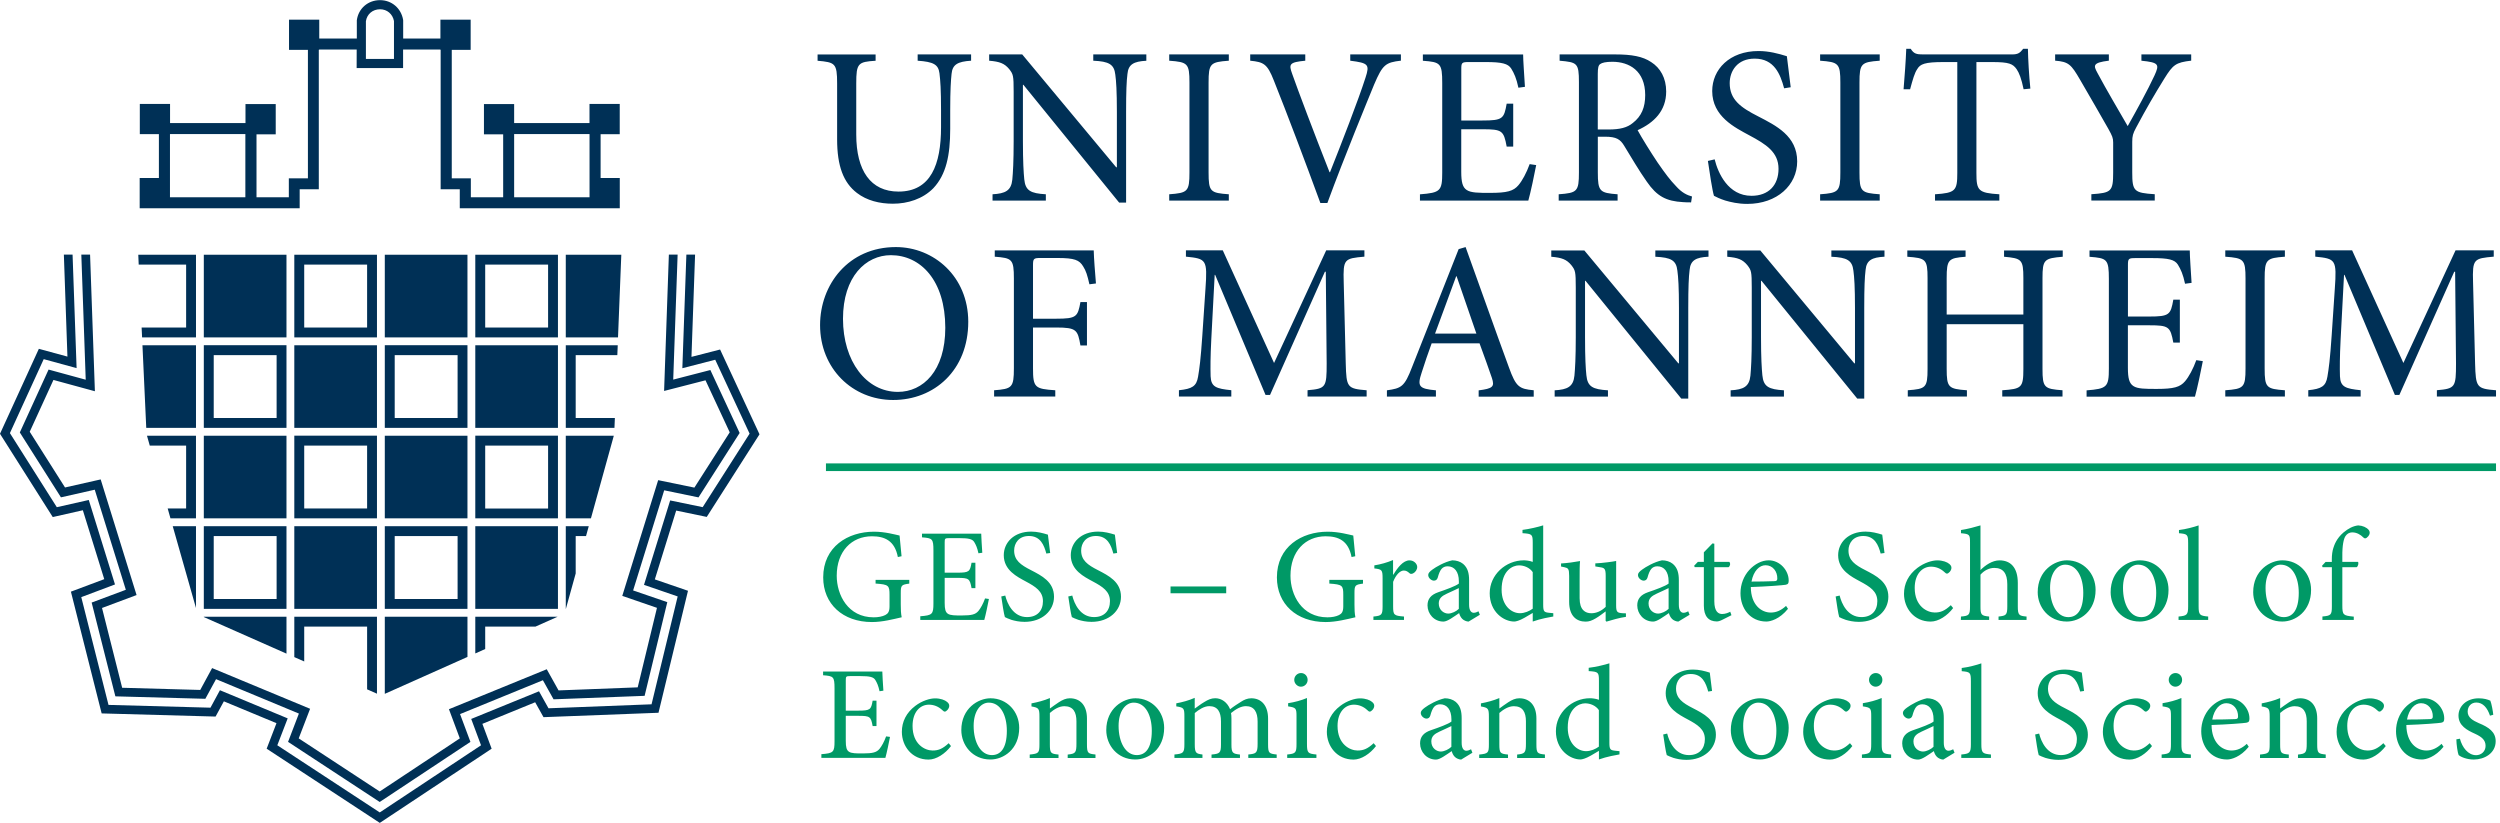
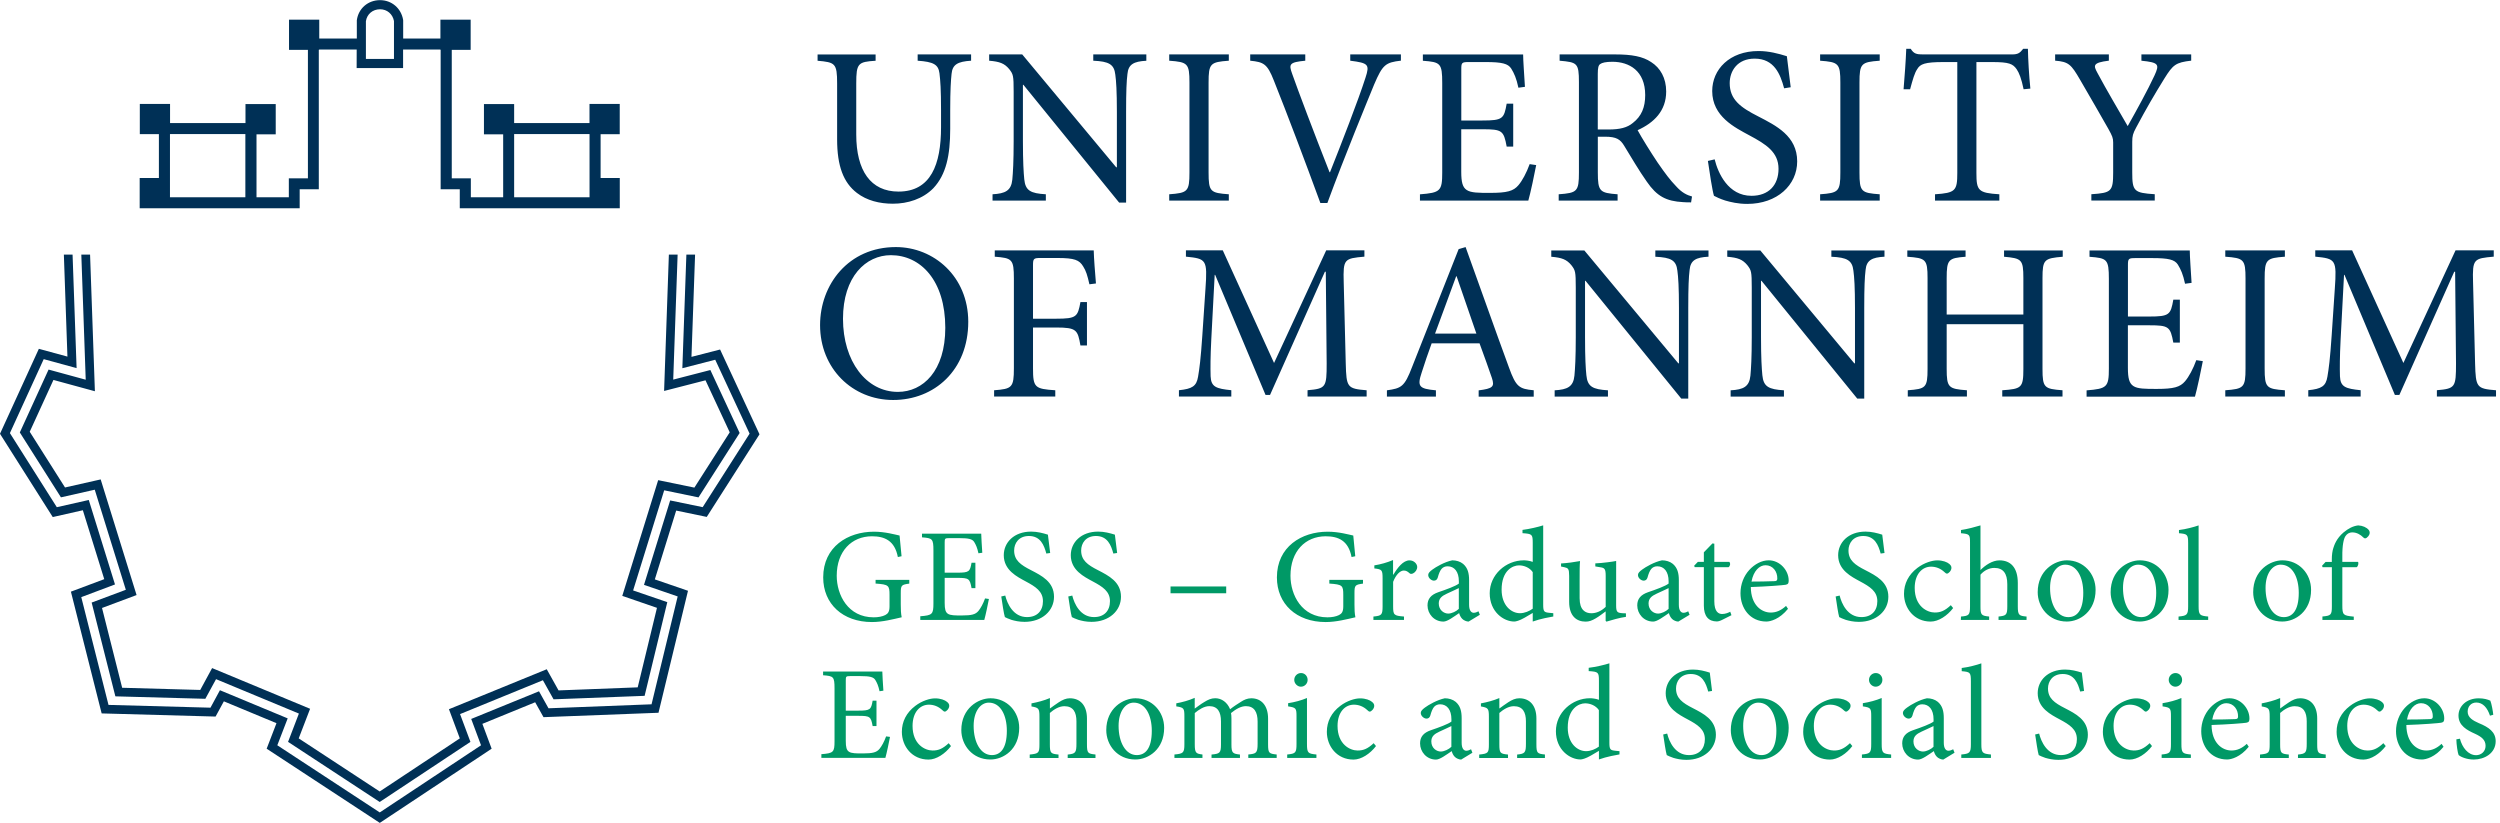
<svg xmlns="http://www.w3.org/2000/svg" version="1.1" id="Ebene_1" x="0" y="0" xml:space="preserve" viewBox="27 332.87 539.83 177.72">
  <style>.st1{fill:#003056}</style>
  <path d="M218.34 491.88c-.4 1.12-.95 2.12-1.43 2.7-.63.75-1.43.98-3.61.98-1.43 0-2.44 0-2.98-.37-.52-.34-.69-.98-.69-2.33v-5.42h2.73c2.5 0 2.7.17 3.07 2.21h.83v-5.48h-.83c-.34 1.92-.49 2.15-3.1 2.15h-2.7v-6.54c0-.83.06-.92.95-.92h2.18c2.07 0 2.84.2 3.24.83.37.6.66 1.23.92 2.44l.83-.12c-.09-1.46-.23-3.41-.23-4.13h-12.79v.8c2.24.17 2.47.29 2.47 2.84v11.42c0 2.35-.23 2.58-2.84 2.78v.8h13.82c.26-.89.83-3.58 1-4.53l-.84-.11zm13.51 1.47c-1.32 1.23-2.24 1.58-3.47 1.58-1.64 0-4.33-1.32-4.33-5.31 0-3.01 1.63-4.59 3.53-4.59 1.03 0 2.04.37 2.9 1.18.23.23.37.32.54.32.32 0 .95-.63.95-1.23 0-.32-.09-.54-.46-.86-.46-.4-1.41-.77-2.58-.77h-.03c-1.06 0-2.78.49-4.27 1.63-1.92 1.46-2.89 3.39-2.89 5.6 0 3.07 2.15 5.99 5.76 5.99 1.69 0 3.59-1.26 4.85-2.92l-.5-.62zm9.04-9.7c-2.64 0-6.31 2.15-6.31 6.88 0 3.19 2.35 6.34 6.28 6.34 2.84 0 6.22-2.21 6.22-6.83 0-3.52-2.63-6.39-6.19-6.39zm-.38.94c2.56 0 3.9 2.76 3.9 6.08 0 3.93-1.46 5.25-3.24 5.25-2.38 0-3.93-2.7-3.93-6.31 0-3.24 1.55-5.02 3.27-5.02zm23.04 11.94v-.74c-1.66-.17-1.84-.29-1.84-2.24v-5.54c0-2.76-1.4-4.36-3.7-4.36-.83 0-1.58.34-2.38.86-.72.49-1.35.92-1.92 1.35v-2.26c-1.26.54-2.61.89-3.98 1.15v.66c1.55.29 1.72.4 1.72 2.24v5.91c0 1.89-.14 2.04-2.1 2.24v.74h6.22v-.74c-1.69-.17-1.87-.29-1.87-2.24v-6.74c.86-.75 1.98-1.46 3.13-1.46 1.92 0 2.61 1.29 2.61 3.27v4.79c0 1.98-.2 2.21-1.89 2.38v.74h6v-.01zm8.64-12.88c-2.64 0-6.31 2.15-6.31 6.88 0 3.19 2.35 6.34 6.28 6.34 2.84 0 6.22-2.21 6.22-6.83 0-3.52-2.63-6.39-6.19-6.39zm-.38.94c2.55 0 3.9 2.76 3.9 6.08 0 3.93-1.46 5.25-3.24 5.25-2.38 0-3.93-2.7-3.93-6.31 0-3.24 1.55-5.02 3.27-5.02zm30.87 11.94v-.74c-1.66-.17-1.86-.29-1.86-2.21v-5.54c0-2.81-1.43-4.39-3.64-4.39-.83 0-1.58.34-2.18.74-.72.46-1.55.97-2.38 1.63-.6-1.49-1.83-2.38-3.21-2.38-.89 0-1.58.34-2.33.8-.89.52-1.49 1.03-2.1 1.44v-2.32c-1.29.57-2.72.95-3.98 1.18v.66c1.66.26 1.75.4 1.75 2.24v5.94c0 1.87-.26 2.04-2.15 2.21v.74h6.05v-.74c-1.41-.17-1.66-.34-1.66-2.21v-6.74c.86-.72 2.01-1.49 3.13-1.49 1.78 0 2.53 1.2 2.53 3.3v4.94c0 1.89-.26 2.04-2.04 2.21v.74h6.14v-.74c-1.58-.17-1.84-.34-1.84-2.15v-5.6c0-.52-.03-.86-.09-1.21 1.09-.89 2.18-1.49 3.21-1.49 1.81 0 2.53 1.29 2.53 3.33v4.79c0 2.04-.32 2.15-2.01 2.32v.74h6.13zm5.22-15.38c.83 0 1.46-.69 1.46-1.46 0-.86-.63-1.49-1.43-1.49-.77 0-1.46.63-1.46 1.49 0 .77.69 1.46 1.43 1.46zm3.36 15.38v-.74c-1.84-.17-2.04-.34-2.04-2.3v-9.9c-1.23.52-2.61.89-4.07 1.12v.69c1.72.26 1.81.4 1.81 2.18v5.91c0 1.95-.2 2.12-2.01 2.3v.74h6.31zm12.36-3.18c-1.32 1.23-2.24 1.58-3.47 1.58-1.64 0-4.33-1.32-4.33-5.31 0-3.01 1.64-4.59 3.53-4.59 1.03 0 2.04.37 2.9 1.18.23.23.37.32.54.32.32 0 .95-.63.95-1.23 0-.32-.09-.54-.46-.86-.46-.4-1.41-.77-2.58-.77h-.03c-1.06 0-2.78.49-4.27 1.63-1.92 1.46-2.89 3.39-2.89 5.6 0 3.07 2.15 5.99 5.76 5.99 1.69 0 3.59-1.26 4.85-2.92l-.5-.62zm21.32 2.06l-.29-.75c-.29.17-.69.32-1.03.32-.49 0-1-.43-1-1.72v-5.31c0-1.52-.29-2.67-1.29-3.53-.63-.52-1.49-.77-2.35-.77-1.64.34-3.53 1.43-4.3 2.01-.54.4-.89.75-.89 1.15 0 .69.72 1.23 1.23 1.23.4 0 .69-.2.83-.66.23-.86.49-1.49.83-1.89.32-.34.75-.54 1.29-.54 1.46 0 2.44 1.15 2.44 3.24v.49c-.63.52-2.73 1.29-4.45 1.87-1.58.55-2.32 1.43-2.32 2.84 0 1.81 1.4 3.5 3.44 3.5.86 0 2.24-1.06 3.39-1.83.14.49.32.89.69 1.26.32.31.92.57 1.35.57l2.43-1.48zm-4.53-1.29c-.55.55-1.55 1.03-2.3 1.03-.89 0-2.04-.72-2.04-2.18 0-1.06.63-1.61 1.75-2.12.6-.29 1.98-.89 2.58-1.2v4.47h.01zm20.19 2.41v-.74c-1.66-.17-1.84-.29-1.84-2.24v-5.54c0-2.76-1.4-4.36-3.7-4.36-.83 0-1.58.34-2.38.86-.72.49-1.35.92-1.92 1.35v-2.26c-1.26.54-2.61.89-3.98 1.15v.66c1.55.29 1.72.4 1.72 2.24v5.91c0 1.89-.14 2.04-2.09 2.24v.74h6.22v-.74c-1.69-.17-1.87-.29-1.87-2.24v-6.74c.86-.75 1.98-1.46 3.13-1.46 1.92 0 2.61 1.29 2.61 3.27v4.79c0 1.98-.2 2.21-1.9 2.38v.74h6v-.01zm16.1-1.46l-.92-.09c-1.06-.12-1.26-.26-1.26-1.75V476.1c-1.06.34-2.98.8-4.47.97v.71c2.07.14 2.21.23 2.21 2.1v4.1c-.66-.26-1.52-.34-1.92-.34-3.9 0-7.37 3.12-7.37 7.11 0 4.02 3.01 6.11 5.3 6.11.32 0 1.09-.17 2.24-.83l1.75-1.03v1.86c1.66-.61 3.81-.98 4.44-1.09v-.7zm-4.45-.98c-.69.52-1.75.98-2.76.98-1.87 0-3.96-1.66-3.96-5.08 0-4.16 2.41-5.25 3.76-5.25 1.06 0 2.27.46 2.96 1.46v7.89zm24.44-12.02c-.23-1.81-.37-2.96-.49-3.96-1.09-.34-2.29-.66-3.61-.66-3.7 0-5.91 2.35-5.91 5.1 0 3.24 2.89 4.65 4.73 5.65 2.15 1.15 3.73 2.15 3.73 4.28 0 2.09-1.26 3.44-3.44 3.44-2.99 0-4.27-2.9-4.7-4.65l-.86.2c.2 1.38.57 3.85.77 4.45.29.14.72.37 1.43.6.69.2 1.63.43 2.81.43 3.82 0 6.37-2.41 6.37-5.42 0-3.24-2.69-4.56-4.96-5.74-2.27-1.15-3.65-2.15-3.65-4.25 0-1.55.98-3.13 3.19-3.13 2.5 0 3.27 1.98 3.76 3.79l.83-.13zm10.36 1.58c-2.64 0-6.31 2.15-6.31 6.88 0 3.19 2.35 6.34 6.28 6.34 2.84 0 6.22-2.21 6.22-6.83.01-3.52-2.63-6.39-6.19-6.39zm-.37.94c2.55 0 3.9 2.76 3.9 6.08 0 3.93-1.46 5.25-3.24 5.25-2.38 0-3.93-2.7-3.93-6.31 0-3.24 1.55-5.02 3.27-5.02zm19.79 8.76c-1.32 1.23-2.24 1.58-3.47 1.58-1.64 0-4.33-1.32-4.33-5.31 0-3.01 1.63-4.59 3.53-4.59 1.03 0 2.04.37 2.9 1.18.23.23.37.32.55.32.32 0 .95-.63.95-1.23 0-.32-.09-.54-.46-.86-.46-.4-1.41-.77-2.58-.77h-.03c-1.06 0-2.78.49-4.27 1.63-1.92 1.46-2.89 3.39-2.89 5.6 0 3.07 2.15 5.99 5.76 5.99 1.69 0 3.59-1.26 4.85-2.92l-.51-.62zm5.54-12.2c.83 0 1.46-.69 1.46-1.46 0-.86-.63-1.49-1.43-1.49-.77 0-1.46.63-1.46 1.49 0 .77.68 1.46 1.43 1.46zm3.35 15.38v-.74c-1.84-.17-2.04-.34-2.04-2.3v-9.9c-1.23.52-2.61.89-4.07 1.12v.69c1.72.26 1.81.4 1.81 2.18v5.91c0 1.95-.2 2.12-2.01 2.3v.74h6.31zm13.69-1.12l-.29-.75c-.29.17-.69.32-1.03.32-.49 0-1-.43-1-1.72v-5.31c0-1.52-.29-2.67-1.29-3.53-.63-.52-1.49-.77-2.35-.77-1.64.34-3.53 1.43-4.3 2.01-.55.4-.89.75-.89 1.15 0 .69.72 1.23 1.23 1.23.4 0 .69-.2.83-.66.23-.86.49-1.49.83-1.89.32-.34.75-.54 1.29-.54 1.47 0 2.44 1.15 2.44 3.24v.49c-.63.52-2.73 1.29-4.45 1.87-1.58.55-2.32 1.43-2.32 2.84 0 1.81 1.4 3.5 3.44 3.5.86 0 2.24-1.06 3.39-1.83.14.49.32.89.69 1.26.32.31.92.57 1.35.57l2.43-1.48zm-4.53-1.29c-.55.55-1.55 1.03-2.3 1.03-.89 0-2.04-.72-2.04-2.18 0-1.06.63-1.61 1.75-2.12.6-.29 1.98-.89 2.58-1.2v4.47h.01zm12.39 2.41v-.74c-1.84-.17-2.07-.34-2.07-2.24v-17.44c-.97.34-2.75.83-4.24 1v.69c1.81.17 1.98.23 1.98 2.18v13.57c0 1.89-.26 2.07-2.07 2.24v.74h6.4zm20.11-14.46c-.23-1.81-.37-2.96-.49-3.96-1.09-.34-2.29-.66-3.61-.66-3.7 0-5.91 2.35-5.91 5.1 0 3.24 2.89 4.65 4.73 5.65 2.15 1.15 3.73 2.15 3.73 4.28 0 2.09-1.26 3.44-3.45 3.44-2.98 0-4.27-2.9-4.7-4.65l-.86.2c.2 1.38.57 3.85.77 4.45.29.14.72.37 1.43.6.69.2 1.64.43 2.81.43 3.82 0 6.37-2.41 6.37-5.42 0-3.24-2.69-4.56-4.96-5.74-2.27-1.15-3.65-2.15-3.65-4.25 0-1.55.98-3.13 3.19-3.13 2.5 0 3.27 1.98 3.76 3.79l.84-.13zm14.17 11.28c-1.32 1.23-2.24 1.58-3.47 1.58-1.63 0-4.33-1.32-4.33-5.31 0-3.01 1.64-4.59 3.53-4.59 1.03 0 2.04.37 2.9 1.18.23.23.37.32.54.32.32 0 .95-.63.95-1.23 0-.32-.09-.54-.46-.86-.46-.4-1.4-.77-2.58-.77h-.03c-1.06 0-2.78.49-4.27 1.63-1.92 1.46-2.89 3.39-2.89 5.6 0 3.07 2.15 5.99 5.76 5.99 1.69 0 3.59-1.26 4.85-2.92l-.5-.62zm5.54-12.2c.83 0 1.46-.69 1.46-1.46 0-.86-.63-1.49-1.43-1.49-.77 0-1.46.63-1.46 1.49 0 .77.68 1.46 1.43 1.46zm3.35 15.38v-.74c-1.84-.17-2.04-.34-2.04-2.3v-9.9c-1.23.52-2.61.89-4.07 1.12v.69c1.72.26 1.81.4 1.81 2.18v5.91c0 1.95-.2 2.12-2.01 2.3v.74h6.31zm12.08-3.04c-1.06.98-2.12 1.44-3.3 1.44-2.01 0-4.28-1.61-4.31-5.51 3.45-.11 7.06-.4 7.52-.49.55-.11.66-.34.66-.92 0-2.21-1.92-4.36-4.3-4.36h-.03c-1.46 0-3.01.8-4.19 2.09-1.17 1.29-1.89 3.07-1.89 5.02 0 3.24 2.06 6.11 5.59 6.11.89 0 2.87-.52 4.67-2.75l-.42-.63zm-4.44-8.78c1.61 0 2.58 1.38 2.55 2.87 0 .43-.17.57-.69.57-1.67.06-3.27.09-4.88.09.43-2.33 1.73-3.53 3.02-3.53zm21.48 11.82v-.74c-1.66-.17-1.84-.29-1.84-2.24v-5.54c0-2.76-1.4-4.36-3.7-4.36-.83 0-1.58.34-2.38.86-.72.49-1.35.92-1.92 1.35v-2.26c-1.26.54-2.61.89-3.98 1.15v.66c1.55.29 1.72.4 1.72 2.24v5.91c0 1.89-.14 2.04-2.09 2.24v.74h6.22v-.74c-1.69-.17-1.87-.29-1.87-2.24v-6.74c.86-.75 1.98-1.46 3.13-1.46 1.92 0 2.61 1.29 2.61 3.27v4.79c0 1.98-.2 2.21-1.89 2.38v.74h5.99v-.01zm12.45-3.18c-1.32 1.23-2.24 1.58-3.47 1.58-1.64 0-4.33-1.32-4.33-5.31 0-3.01 1.64-4.59 3.53-4.59 1.03 0 2.04.37 2.9 1.18.23.23.37.32.55.32.32 0 .95-.63.95-1.23 0-.32-.09-.54-.46-.86-.46-.4-1.41-.77-2.58-.77h-.03c-1.06 0-2.78.49-4.27 1.63-1.92 1.46-2.89 3.39-2.89 5.6 0 3.07 2.15 5.99 5.76 5.99 1.69 0 3.59-1.26 4.85-2.92l-.51-.62zm12.57.14c-1.06.98-2.12 1.44-3.3 1.44-2.01 0-4.28-1.61-4.31-5.51 3.45-.11 7.06-.4 7.52-.49.54-.11.66-.34.66-.92 0-2.21-1.92-4.36-4.3-4.36h-.03c-1.46 0-3.01.8-4.19 2.09-1.17 1.29-1.89 3.07-1.89 5.02 0 3.24 2.06 6.11 5.59 6.11.89 0 2.87-.52 4.67-2.75l-.42-.63zm-4.45-8.78c1.61 0 2.58 1.38 2.55 2.87 0 .43-.17.57-.69.57-1.67.06-3.27.09-4.88.09.44-2.33 1.73-3.53 3.02-3.53zm15.61 2.5c-.06-.69-.37-2.41-.63-3.04-.57-.26-1.35-.51-2.52-.51-2.64 0-4.36 1.72-4.36 3.73 0 2.18 1.86 3.16 3.58 3.93 1.44.66 2.27 1.35 2.27 2.61 0 1.23-.98 2.01-2.04 2.01-1.72 0-3.01-1.66-3.5-3.56l-.77.14c0 1.03.29 2.98.49 3.39.49.43 1.8.97 3.27.97 2.3 0 4.73-1.35 4.73-3.96 0-1.98-1.46-3.01-3.64-3.9-1.26-.55-2.41-1.21-2.41-2.47 0-1.15.75-1.98 1.87-1.98 1.41 0 2.38 1.12 2.95 2.84l.71-.2zm-342.02-29.13h-7.29v.8c2.84.2 3.01.4 3.01 2.47v2.44c0 1.21-.35 1.58-.92 1.89-.63.32-1.52.49-2.5.49-5.54 0-7.98-4.82-7.98-8.98 0-5.28 3.22-8.52 7.61-8.52 2.75 0 4.91.95 5.59 4.48l.8-.17c-.2-1.89-.34-3.47-.43-4.47-.95-.2-3.12-.83-5.53-.83-5.62 0-10.96 3.24-10.96 9.87 0 5.71 4.21 9.64 10.53 9.64 2.3 0 4.65-.63 6.42-1.03-.17-.8-.2-1.72-.2-2.73v-2.47c0-1.69.11-1.84 1.84-2.07v-.81h.01zm16.35 4.01c-.4 1.12-.95 2.12-1.43 2.7-.63.75-1.43.98-3.61.98-1.43 0-2.44 0-2.99-.37-.52-.35-.69-.98-.69-2.33v-5.42h2.73c2.5 0 2.7.17 3.07 2.21h.83v-5.48h-.83c-.34 1.92-.49 2.15-3.1 2.15h-2.7v-6.54c0-.83.06-.92.95-.92h2.18c2.07 0 2.84.2 3.24.83.37.6.66 1.23.92 2.44l.83-.11c-.09-1.46-.23-3.41-.23-4.13h-12.79v.8c2.24.17 2.47.29 2.47 2.84v11.42c0 2.35-.23 2.58-2.84 2.78v.8h13.82c.26-.89.83-3.58 1-4.53l-.83-.12zm14.06-9.81c-.23-1.81-.37-2.96-.49-3.96-1.09-.34-2.29-.66-3.62-.66-3.7 0-5.91 2.35-5.91 5.1 0 3.24 2.89 4.65 4.73 5.65 2.15 1.15 3.73 2.15 3.73 4.27 0 2.1-1.26 3.44-3.44 3.44-2.98 0-4.27-2.9-4.7-4.65l-.86.2c.2 1.38.57 3.85.78 4.45.29.14.72.37 1.43.6.69.2 1.63.43 2.81.43 3.82 0 6.37-2.41 6.37-5.42 0-3.24-2.69-4.56-4.96-5.74-2.27-1.15-3.65-2.15-3.65-4.25 0-1.55.98-3.13 3.19-3.13 2.5 0 3.27 1.98 3.76 3.79l.83-.12zm14.46 0c-.23-1.81-.37-2.96-.49-3.96-1.09-.34-2.29-.66-3.61-.66-3.7 0-5.91 2.35-5.91 5.1 0 3.24 2.89 4.65 4.73 5.65 2.15 1.15 3.73 2.15 3.73 4.27 0 2.1-1.26 3.44-3.44 3.44-2.99 0-4.27-2.9-4.7-4.65l-.86.2c.2 1.38.57 3.85.77 4.45.29.14.72.37 1.43.6.69.2 1.64.43 2.81.43 3.82 0 6.37-2.41 6.37-5.42 0-3.24-2.69-4.56-4.96-5.74-2.27-1.15-3.64-2.15-3.64-4.25 0-1.55.98-3.13 3.19-3.13 2.5 0 3.27 1.98 3.76 3.79l.82-.12zm23.55 8.69v-1.46h-12.02v1.46h12.02zm29.55-2.89h-7.28v.8c2.84.2 3.01.4 3.01 2.47v2.44c0 1.21-.34 1.58-.92 1.89-.63.32-1.52.49-2.5.49-5.54 0-7.98-4.82-7.98-8.98 0-5.28 3.21-8.52 7.6-8.52 2.76 0 4.91.95 5.59 4.48l.8-.17c-.2-1.89-.34-3.47-.43-4.47-.95-.2-3.12-.83-5.53-.83-5.62 0-10.96 3.24-10.96 9.87 0 5.71 4.21 9.64 10.53 9.64 2.3 0 4.65-.63 6.42-1.03-.17-.8-.2-1.72-.2-2.73v-2.47c0-1.69.11-1.84 1.84-2.07v-.81h.01zm6.48-1.16v-3.12c-1.38.57-2.64.92-4.04 1.15v.66c1.66.2 1.78.32 1.78 2.21v5.94c0 1.89-.2 2.07-1.98 2.24v.74h6.6V466c-2.21-.17-2.35-.34-2.35-2.24v-5.25c.63-1.61 1.55-2.44 2.3-2.44.46 0 .8.17 1.23.57.17.17.4.2.75.06.54-.26.92-.83.92-1.4 0-.66-.69-1.43-1.66-1.43-1.38 0-2.61 1.61-3.47 3.07h-.08v-.02zm18.74 8.7l-.29-.75c-.29.17-.69.32-1.03.32-.49 0-1-.43-1-1.72v-5.31c0-1.52-.29-2.67-1.29-3.53-.63-.52-1.49-.77-2.35-.77-1.64.34-3.53 1.43-4.3 2.01-.54.4-.89.75-.89 1.15 0 .69.72 1.23 1.23 1.23.4 0 .69-.2.83-.66.23-.86.49-1.49.83-1.89.32-.35.75-.55 1.29-.55 1.46 0 2.44 1.15 2.44 3.24v.49c-.63.52-2.73 1.29-4.45 1.87-1.58.55-2.32 1.44-2.32 2.84 0 1.81 1.4 3.5 3.44 3.5.86 0 2.24-1.06 3.39-1.83.14.49.32.89.69 1.26.32.32.92.57 1.35.57l2.43-1.47zm-4.53-1.29c-.54.55-1.55 1.03-2.3 1.03-.89 0-2.04-.72-2.04-2.18 0-1.06.63-1.61 1.75-2.12.6-.29 1.98-.89 2.58-1.2v4.47h.01zm20.39.95l-.92-.09c-1.06-.12-1.26-.26-1.26-1.75v-17.13c-1.06.34-2.98.8-4.47.98v.71c2.07.14 2.21.23 2.21 2.1v4.1c-.66-.26-1.52-.34-1.92-.34-3.9 0-7.37 3.12-7.37 7.11 0 4.02 3.01 6.11 5.3 6.11.32 0 1.09-.17 2.24-.83l1.75-1.03v1.86c1.66-.61 3.81-.98 4.44-1.09v-.71zm-4.44-.98c-.69.52-1.75.98-2.76.98-1.86 0-3.96-1.66-3.96-5.08 0-4.16 2.41-5.25 3.76-5.25 1.06 0 2.27.46 2.96 1.46v7.89zm20.13 1.01l-.77-.03c-1.12-.09-1.35-.26-1.35-1.69V454c-.43.09-1.12.2-1.92.29-.83.11-1.81.2-2.58.23v.66l1.03.17c.95.14 1.21.32 1.21 1.84v6.72c-.98.95-2.07 1.38-3.1 1.38-1.29 0-2.53-.69-2.53-3.24v-3.87c0-1.92 0-3.27.09-4.16-.46.09-1.26.2-2.03.32-.74.09-1.46.17-2.07.2v.66l.8.17c.72.17.95.32.95 1.84v5.62c0 3.1 1.63 4.27 3.55 4.27.77 0 1.38-.23 2.21-.72.83-.49 1.46-1.01 2.12-1.49v2.04l.17.17c.54-.14 1.26-.37 2-.57.77-.2 1.58-.38 2.21-.46v-.76h.01zm13.74.31l-.29-.75c-.29.17-.69.32-1.03.32-.49 0-1-.43-1-1.72v-5.31c0-1.52-.29-2.67-1.29-3.53-.63-.52-1.49-.77-2.35-.77-1.64.34-3.53 1.43-4.3 2.01-.54.4-.89.75-.89 1.15 0 .69.72 1.23 1.23 1.23.4 0 .69-.2.83-.66.23-.86.49-1.49.83-1.89.32-.35.75-.55 1.29-.55 1.46 0 2.44 1.15 2.44 3.24v.49c-.63.52-2.73 1.29-4.45 1.87-1.58.55-2.32 1.44-2.32 2.84 0 1.81 1.4 3.5 3.44 3.5.86 0 2.24-1.06 3.39-1.83.14.49.32.89.69 1.26.31.32.92.57 1.35.57l2.43-1.47zm-4.52-1.29c-.55.55-1.55 1.03-2.3 1.03-.89 0-2.04-.72-2.04-2.18 0-1.06.63-1.61 1.75-2.12.6-.29 1.98-.89 2.58-1.2v4.47h.01zm13.56 1.38l-.26-.75c-.37.2-1.03.49-1.75.49-.75 0-1.69-.43-1.69-2.76v-7.35h3.07c.37-.23.46-.83.17-1.14h-3.24v-3.93l-.4-.06-1.86 1.92v2.06h-1.29l-.8.83.11.31h1.98v8.32c0 2.27 1 3.41 2.81 3.41.29 0 .72-.12 1.2-.37l1.95-.98zm11.79-2.01c-1.06.98-2.12 1.44-3.3 1.44-2.01 0-4.28-1.61-4.31-5.51 3.45-.11 7.06-.4 7.52-.49.55-.11.66-.34.66-.92 0-2.21-1.92-4.36-4.3-4.36h-.03c-1.47 0-3.01.8-4.19 2.09-1.17 1.29-1.89 3.07-1.89 5.02 0 3.24 2.06 6.11 5.59 6.11.89 0 2.87-.52 4.67-2.75l-.42-.63zm-4.44-8.78c1.61 0 2.58 1.38 2.55 2.87 0 .43-.17.57-.69.57-1.66.06-3.27.09-4.88.09.43-2.33 1.73-3.53 3.02-3.53zm25.7-2.64c-.23-1.81-.37-2.96-.49-3.96-1.09-.34-2.29-.66-3.61-.66-3.7 0-5.91 2.35-5.91 5.1 0 3.24 2.9 4.65 4.73 5.65 2.15 1.15 3.73 2.15 3.73 4.27 0 2.1-1.26 3.44-3.44 3.44-2.99 0-4.27-2.9-4.7-4.65l-.86.2c.2 1.38.57 3.85.77 4.45.29.14.72.37 1.43.6.69.2 1.63.43 2.81.43 3.82 0 6.37-2.41 6.37-5.42 0-3.24-2.69-4.56-4.96-5.74-2.27-1.15-3.65-2.15-3.65-4.25 0-1.55.98-3.13 3.19-3.13 2.5 0 3.27 1.98 3.76 3.79l.83-.12zm14.32 11.27c-1.32 1.23-2.24 1.58-3.47 1.58-1.63 0-4.33-1.32-4.33-5.31 0-3.01 1.64-4.59 3.53-4.59 1.03 0 2.04.37 2.9 1.18.23.23.37.32.55.32.32 0 .95-.63.95-1.23 0-.32-.09-.54-.46-.86-.46-.4-1.41-.77-2.58-.77h-.03c-1.06 0-2.78.49-4.28 1.63-1.92 1.46-2.89 3.39-2.89 5.6 0 3.07 2.15 5.99 5.76 5.99 1.69 0 3.59-1.26 4.85-2.92l-.5-.62zm16.35 3.19V466c-1.66-.14-1.89-.32-1.89-2.21v-5.02c0-3.44-1.63-4.9-3.96-4.9-1.55 0-3.07 1.06-4.1 2.09v-9.64c-1.12.34-2.84.8-4.21 1v.69c1.89.17 1.95.29 1.95 2.1v13.68c0 1.89-.23 2.07-1.95 2.21l-.03.74h6.11V466c-1.72-.17-1.87-.37-1.87-2.21v-6.83c.8-.92 1.89-1.46 2.98-1.46 1.92 0 2.81 1.18 2.81 3.53v4.76c0 1.86-.23 2.04-1.89 2.21v.74h6.05zm8.72-12.88c-2.64 0-6.31 2.15-6.31 6.88 0 3.19 2.35 6.34 6.28 6.34 2.84 0 6.22-2.21 6.22-6.83.01-3.53-2.63-6.39-6.19-6.39zm-.37.94c2.55 0 3.9 2.76 3.9 6.08 0 3.93-1.46 5.25-3.24 5.25-2.38 0-3.93-2.7-3.93-6.31 0-3.24 1.55-5.02 3.27-5.02zm16.12-.94c-2.64 0-6.31 2.15-6.31 6.88 0 3.19 2.35 6.34 6.28 6.34 2.84 0 6.22-2.21 6.22-6.83.01-3.53-2.63-6.39-6.19-6.39zm-.37.94c2.55 0 3.9 2.76 3.9 6.08 0 3.93-1.46 5.25-3.24 5.25-2.38 0-3.93-2.7-3.93-6.31 0-3.24 1.55-5.02 3.27-5.02zm15.12 11.94V466c-1.84-.17-2.07-.34-2.07-2.24v-17.44c-.97.34-2.75.83-4.24 1v.69c1.81.17 1.98.23 1.98 2.18v13.57c0 1.89-.26 2.07-2.07 2.24v.74h6.4zm16.03-12.88c-2.64 0-6.31 2.15-6.31 6.88 0 3.19 2.35 6.34 6.28 6.34 2.84 0 6.22-2.21 6.22-6.83.01-3.53-2.63-6.39-6.19-6.39zm-.37.94c2.56 0 3.9 2.76 3.9 6.08 0 3.93-1.46 5.25-3.24 5.25-2.38 0-3.93-2.7-3.93-6.31 0-3.24 1.55-5.02 3.27-5.02zm9.7-.6l-.77.83.11.31h2.01v8.44c0 1.89-.2 2.04-2.04 2.21v.74h6.77v-.71c-2.27-.23-2.47-.32-2.47-2.44v-8.24h3.1c.32-.2.46-.89.29-1.14h-3.39v-1.15c-.03-2.44.29-3.82.66-4.39.32-.49.78-.83 1.52-.83.95 0 1.78.52 2.32 1.06.26.29.52.29.78.09.29-.23.46-.46.55-.69.14-.34.11-.69-.14-1-.46-.54-1.29-.92-2.27-.97-1.12.14-2.12.66-3.16 1.52-1.55 1.32-2.01 2.76-2.21 3.39-.2.63-.32 1.46-.32 2.38v.6h-1.34v-.01z" fill="#096" />
  <path class="st1" d="M220.44 386.22c-10.24 0-16.36 8.11-16.36 16.85 0 9.37 6.99 16.17 15.78 16.17 8.88 0 16.22-6.41 16.22-16.9-.01-9.76-7.43-16.12-15.64-16.12zm-1.07 1.75c6.41 0 11.75 5.44 11.75 15.68 0 9.32-4.81 13.84-10.24 13.84-6.85 0-11.85-6.65-11.85-15.78 0-9.13 4.95-13.74 10.34-13.74zm44.28 6.11c-.19-2.33-.44-5.39-.48-7.14H241.8v1.36c3.74.29 4.13.53 4.13 4.71v19.37c0 4.18-.39 4.47-4.27 4.76v1.36h13.21v-1.36c-4.42-.29-4.81-.58-4.81-4.76v-8.79h5c4.42 0 4.66.53 5.24 3.88h1.41v-9.37h-1.41c-.58 3.16-.82 3.59-5.24 3.59h-5v-11.56c0-1.41.15-1.55 1.6-1.55h3.69c3.69 0 4.71.44 5.53 1.8.63.97.92 1.94 1.36 3.88l1.41-.18zm58.45 24.42v-1.36c-4.22-.34-4.37-.63-4.51-5.78l-.44-17.58c-.15-5 .14-5.1 4.47-5.49v-1.36h-8.25l-11.26 24.32-11.07-24.32h-7.96v1.36c4.42.44 4.66.63 4.22 6.94l-.68 10.1c-.34 5.1-.63 7.19-.92 8.89-.34 2.04-1.26 2.62-4.13 2.91v1.36h11.31v-1.36c-3.25-.34-4.37-.68-4.47-3.01-.05-1.94-.05-4.03.15-8.06l.73-13.84h.1l10.88 25.93h.97l11.85-26.61h.19l.19 19.81c0 5.15-.15 5.44-4.13 5.78v1.36h12.76v.01zm36.08 0v-1.36c-3.15-.29-3.83-.73-5.34-4.9-3.11-8.45-6.36-17.72-9.37-26.02l-1.5.44-10.05 25.44c-1.65 4.32-2.33 4.61-5.44 5.05v1.36h10.58v-1.36c-3.69-.34-4.08-.83-3.06-3.88.63-2.04 1.36-4.08 2.14-6.26h10.34c1.07 2.96 2.04 5.58 2.67 7.48.63 1.89.19 2.28-2.86 2.67v1.36h11.89v-.02zm-12.38-13.59h-8.93c1.51-3.98 3.01-8.25 4.56-12.38h.1l4.27 12.38zm50.1-17.96h-11.46v1.36c3.4.15 4.52.78 4.76 3.01.19 1.36.34 3.54.34 8.06v11.94h-.14l-20.29-24.37h-7.14v1.36c2.28.19 3.3.58 4.32 1.8.87 1.12.97 1.36.97 4.9v10.68c0 4.42-.15 6.8-.29 8.3-.24 2.38-1.5 3.01-4.27 3.16v1.36h11.51v-1.36c-3.3-.2-4.42-.78-4.66-3.25-.15-1.41-.29-3.74-.29-8.21V393.5h.1l20.68 25.44h1.51v-19.57c0-4.52.1-6.7.29-8.21.19-2.09 1.36-2.72 4.08-2.86v-1.35h-.02zm38.01 0h-11.46v1.36c3.4.15 4.51.78 4.76 3.01.19 1.36.34 3.54.34 8.06v11.94h-.15l-20.29-24.37h-7.14v1.36c2.28.19 3.3.58 4.32 1.8.87 1.12.97 1.36.97 4.9v10.68c0 4.42-.15 6.8-.29 8.3-.24 2.38-1.51 3.01-4.27 3.16v1.36h11.51v-1.36c-3.3-.2-4.42-.78-4.66-3.25-.14-1.41-.29-3.74-.29-8.21V393.5h.1l20.68 25.44h1.51v-19.57c0-4.52.1-6.7.29-8.21.19-2.09 1.36-2.72 4.08-2.86v-1.35h-.01zm38.5 0h-12.67v1.36c3.79.34 4.17.58 4.17 4.61v7.87h-16.56v-7.87c0-4.03.39-4.32 4.08-4.61v-1.36h-12.58v1.36c3.98.29 4.37.53 4.37 4.61v19.61c0 4.08-.39 4.32-4.27 4.61v1.36h12.77v-1.36c-3.98-.29-4.37-.58-4.37-4.61v-9.66h16.56v9.66c0 4.08-.39 4.32-4.56 4.61v1.36h13.01v-1.36c-3.93-.29-4.32-.54-4.32-4.61v-19.61c0-4.03.39-4.27 4.37-4.61v-1.36zm28.84 23.69c-.68 1.89-1.6 3.59-2.43 4.56-1.07 1.26-2.43 1.65-6.12 1.65-2.43 0-4.13 0-5.05-.63-.87-.58-1.17-1.65-1.17-3.93v-9.18h4.61c4.22 0 4.56.29 5.2 3.74h1.41v-9.27h-1.41c-.58 3.25-.83 3.64-5.24 3.64h-4.56v-11.07c0-1.41.1-1.55 1.6-1.55h3.69c3.5 0 4.81.34 5.49 1.41.63 1.02 1.12 2.09 1.55 4.13l1.41-.19c-.15-2.48-.39-5.78-.39-6.99h-21.65v1.36c3.79.29 4.18.49 4.18 4.81v19.32c0 3.98-.39 4.37-4.81 4.71v1.36h23.4c.44-1.51 1.41-6.07 1.7-7.67l-1.41-.21zm19.13 7.86v-1.36c-3.98-.29-4.37-.54-4.37-4.71v-19.42c0-4.13.39-4.42 4.37-4.71v-1.36h-12.87v1.36c3.98.29 4.37.58 4.37 4.71v19.42c0 4.13-.39 4.42-4.37 4.71v1.36h12.87zm45.59 0v-1.36c-4.22-.34-4.37-.63-4.52-5.78l-.44-17.58c-.15-5 .15-5.1 4.47-5.49v-1.36h-8.25l-11.26 24.32-11.07-24.32h-7.96v1.36c4.42.44 4.66.63 4.22 6.94l-.68 10.1c-.34 5.1-.63 7.19-.92 8.89-.34 2.04-1.26 2.62-4.13 2.91v1.36h11.31v-1.36c-3.25-.34-4.37-.68-4.47-3.01-.05-1.94-.05-4.03.15-8.06l.73-13.84h.1l10.88 25.93h.97l11.85-26.61h.19l.19 19.81c0 5.15-.15 5.44-4.13 5.78v1.36h12.77v.01zm-329.26-73.88h-11.56v1.36c3.45.24 4.47.83 4.71 2.72.19 1.51.34 3.54.34 8.01v3.64c0 8.01-2.19 13.89-9.18 13.89-6.02 0-9.13-4.52-9.13-12.33v-11.02c0-4.37.39-4.66 4.18-4.9v-1.36h-12.53v1.36c3.79.34 4.22.53 4.22 4.9v12.09c0 5.73 1.36 9.32 4.27 11.55 2.14 1.65 4.9 2.33 7.77 2.33 3.2 0 6.46-1.02 8.74-3.35 2.77-2.96 3.64-7.09 3.64-12.82v-3.98c0-4.47.15-6.55.29-7.87.19-2.04 1.31-2.67 4.22-2.86v-1.36h.02zm37.82 0h-11.46v1.36c3.4.15 4.51.78 4.76 3.01.19 1.36.34 3.54.34 8.06v11.94h-.15l-20.29-24.37h-7.14v1.36c2.28.19 3.3.58 4.32 1.8.87 1.12.97 1.36.97 4.9v10.68c0 4.42-.15 6.8-.29 8.3-.24 2.38-1.51 3.01-4.27 3.16v1.36h11.51v-1.36c-3.3-.19-4.42-.78-4.66-3.25-.14-1.41-.29-3.74-.29-8.2v-12.19h.1l20.68 25.44h1.5v-19.57c0-4.52.1-6.7.29-8.2.19-2.09 1.36-2.72 4.08-2.86v-1.37zm17.81 31.56v-1.36c-3.98-.29-4.37-.53-4.37-4.71v-19.42c0-4.13.39-4.42 4.37-4.71v-1.36h-12.87v1.36c3.98.29 4.37.58 4.37 4.71v19.42c0 4.13-.39 4.42-4.37 4.71v1.36h12.87zm37.14-31.56h-10.92v1.36c3.93.49 4.22.83 3.3 3.64-1.55 4.86-5.24 14.32-7.67 20.44h-.1c-3.3-8.35-6.85-17.77-8.06-21.22-.78-2.14-.63-2.52 2.82-2.86v-1.36h-11.89v1.36c2.91.29 3.69.68 5.1 4.27 2.82 7.04 6.8 17.58 10.05 26.46h1.51c3.69-10.05 8.79-22.38 10.1-25.59 1.84-4.32 2.48-4.76 5.78-5.15v-1.35h-.02zm27.82 23.69c-.68 1.89-1.6 3.59-2.43 4.56-1.07 1.26-2.43 1.65-6.12 1.65-2.43 0-4.13 0-5.05-.63-.87-.58-1.17-1.65-1.17-3.93v-9.18h4.61c4.22 0 4.56.29 5.2 3.74h1.41v-9.27h-1.41c-.58 3.25-.83 3.64-5.24 3.64h-4.56v-11.07c0-1.41.1-1.55 1.6-1.55h3.69c3.5 0 4.81.34 5.49 1.41.63 1.02 1.12 2.09 1.55 4.13l1.41-.19c-.15-2.48-.39-5.78-.39-6.99h-21.65v1.36c3.79.29 4.18.49 4.18 4.81v19.32c0 3.98-.39 4.37-4.81 4.71v1.36h23.4c.44-1.51 1.41-6.07 1.7-7.67l-1.41-.21zm35.06 6.99c-1.07-.29-2.23-.83-3.5-2.28-1.21-1.26-2.18-2.52-3.93-5.05-1.46-2.18-3.49-5.44-4.32-6.99 3.55-1.6 6.17-4.18 6.17-8.35 0-2.91-1.26-5.1-3.25-6.36-1.8-1.21-4.18-1.65-7.72-1.65h-12.04v1.36c3.79.34 4.17.49 4.17 4.61v19.52c0 4.13-.39 4.42-4.37 4.71v1.36h12.72v-1.36c-3.83-.29-4.27-.58-4.27-4.71v-7.72h1.55c2.48 0 3.3.58 4.13 1.94 1.46 2.38 3.21 5.39 4.9 7.77 2.18 3.16 4.17 4.22 7.86 4.42.53.05 1.12.05 1.7.05l.2-1.27zm-20.35-14.47v-11.99c0-1.36.15-1.89.53-2.14.39-.29 1.21-.49 2.62-.49 3.64 0 7.09 1.94 7.09 7.19 0 2.62-.78 4.56-2.67 6.02-1.21 1.02-2.82 1.41-5.24 1.41h-2.33zm41.66-9.12c-.39-3.06-.63-5-.83-6.7-1.85-.58-3.88-1.12-6.12-1.12-6.26 0-10 3.98-10 8.64 0 5.49 4.9 7.87 8.01 9.56 3.64 1.94 6.31 3.64 6.31 7.23 0 3.54-2.14 5.83-5.83 5.83-5.05 0-7.23-4.9-7.96-7.87l-1.46.34c.34 2.33.97 6.51 1.31 7.53.48.24 1.21.63 2.43 1.02 1.17.34 2.77.73 4.76.73 6.46 0 10.78-4.08 10.78-9.18 0-5.49-4.56-7.72-8.4-9.71-3.83-1.94-6.17-3.64-6.17-7.19 0-2.62 1.65-5.29 5.39-5.29 4.22 0 5.54 3.35 6.36 6.41l1.42-.23zm19.22 24.47v-1.36c-3.98-.29-4.37-.53-4.37-4.71v-19.42c0-4.13.39-4.42 4.37-4.71v-1.36h-12.87v1.36c3.98.29 4.37.58 4.37 4.71v19.42c0 4.13-.39 4.42-4.37 4.71v1.36h12.87zM465.42 352c-.29-2.82-.49-6.36-.53-8.59h-1.02c-.73.92-1.12 1.21-2.43 1.21h-19.18c-1.36 0-1.99-.1-2.67-1.21h-.97c-.1 2.67-.34 5.83-.58 8.74h1.41c.58-2.14.97-3.54 1.55-4.37.63-1.07 1.6-1.51 5.63-1.51h3.01v23.94c0 3.84-.39 4.32-4.81 4.61v1.36h13.89v-1.36c-4.56-.29-4.95-.78-4.95-4.61v-23.94h3.4c3.69 0 4.47.39 5.29 1.55.53.78 1.02 1.99 1.5 4.32l1.46-.14zm34.71-7.38H489.4v1.36c3.79.39 3.93.78 2.82 3.2-1.36 2.96-3.98 7.72-5.78 10.92-2.09-3.64-4.47-7.62-6.55-11.51-.87-1.6-1.02-2.18 2.48-2.62v-1.36h-11.6v1.36c2.91.24 3.45.78 5.39 4.13 2.62 4.47 4.42 7.67 6.12 10.63.83 1.51 1.02 1.94 1.02 2.91v6.46c0 4.13-.39 4.42-4.71 4.71v1.36h13.69v-1.36c-4.47-.29-4.86-.63-4.86-4.71v-6.6c0-1.26.15-1.8.83-3.06 2.28-4.27 3.93-7.09 6.12-10.63 1.85-2.96 2.43-3.45 5.78-3.84v-1.35h-.02zm-343.44 26.69v-9.47h4.13v-6.53h-6.53v4.13h-16.27v-4.1h-6.52v6.53h4.15v13.6h-6.98v-4.1h-4.12v-27.73h4.08v-6.53h-6.53v4.08h-8.04v-3.86l-.01-.16c-.42-2.51-2.46-4.27-5-4.27-2.6.01-4.66 1.8-5 4.35v3.94h-8.11v-4.08h-6.53v6.53h4.08v27.73h-4.12v4.1h-6.98v-13.6h4.15v-6.53h-6.53v4.1H63.72v-4.13h-6.53v6.53h4.12v9.47h-4.15v6.53h34.55v-4.1h4.13v-30.11h.07v-.07h8.11l-.01 4.01h10.03v-4.01h8.04v.07h.07v30.11h4.13v4.1h34.55v-6.53h-4.14zm-92.99 4.15v-13.62h.02v-.02h16.26v13.64H63.7zm48.37-29.87h-6.06v-8.15c.24-1.53 1.45-2.56 3.05-2.57 1.52 0 2.72 1.02 3.01 2.54v8.18zm25.95 29.87v-13.64h16.26v.02h.02v13.62h-16.28zm39.81 64.81l8.88-13.91-6.32-13.59-8.02 2.07.95-26.99h-1.89l-1.03 29.44 8.94-2.3 5.23 11.23-7.63 11.94-7.82-1.61-7.75 24.99 7.49 2.58-4.16 17.17-17.09.66-2.55-4.57-21.12 8.63 2.35 6.3-17.3 11.47-17.49-11.47 2.46-6.39-21.16-8.79-2.56 4.72-16.86-.47-4.35-17.23 7.46-2.79-7.75-24.97-7.7 1.74-7.62-12.03 5.12-11.19 8.95 2.44-1.04-29.5h-1.89l.95 27.01-8.02-2.19-6.21 13.58 8.88 14.01 7.3-1.65 6.71 21.61-7.38 2.76 5.12 20.25 19.43.53 2.31-4.24 17.89 7.43-2.34 6.11 19.79 12.98 19.59-12.98-2.24-6 17.89-7.31 2.3 4.12 19.66-.75 4.9-20.23-7.38-2.53 6.71-21.62 7.41 1.53z" />
  <path class="st1" d="M175.21 387.85l-.87 24.53 7.1-1.83 7.42 15.96-10.13 15.87-7.02-1.45-5.65 18.23 7.27 2.5-5.64 23.29-22.25.86-2.05-3.67-14.64 5.97 2.12 5.69L109 508.3l-22.12-14.5 2.24-5.81-14.63-6.08-2.04 3.77-22.02-.6-5.88-23.27 7.28-2.74-5.66-18.24-6.9 1.56-10.13-16 7.3-15.97 7.1 1.94-.87-24.51h-1.88l.77 22.02-6.17-1.68L27 426.54l11.39 17.98 6.5-1.47 4.62 14.88-7.2 2.7 6.64 26.29 24.6.68 1.79-3.29 11.36 4.72-2.12 5.51 24.43 16.02 24.15-16.02-2-5.37 11.4-4.66 1.8 3.22 24.83-.95 6.37-26.34-7.16-2.46 4.61-14.86 6.6 1.37L191 426.65l-8.51-18.31-6.18 1.59.78-22.08h-1.88z" />
-   <path class="st1" d="M57.76 407.42l.82 17.84h10.74v-17.84H57.76zm15.39 2.13h13.58v13.58H73.15v-13.58zm-2.14 15.71h17.85v-17.85H71.01v17.85zm78.16-17.84v17.84h10.51l.09-2.13h-8.46v-13.58h8.99l.09-2.13h-11.22zM64.3 446.5l5.02 17.66V446.5H64.3zm26.25 17.84h17.85V446.5H90.55v17.84zm39.08 0h17.85V446.5h-17.85v17.84zm-56.48-15.71h13.58v13.58H73.15v-13.58zm-2.14 15.71h17.85V446.5H71.01v17.84zm78.16-17.84v17.84h.02l2.12-7.64v-8.07h2.23l.59-2.13h-4.96zm-36.94 2.13h13.58v13.58h-13.58v-13.58zm-2.14 15.71h17.85V446.5h-17.85v17.84zM71.01 444.8h17.85v-17.84H71.01v17.84zm78.16-17.84v17.84h5.43l4.94-17.84h-10.37zm-90.43 0l.6 2.13h7.85v13.58h-3.98l.6 2.13h5.51v-17.84H58.74zm12.27-21.24h17.85v-17.84H71.01v17.84zm78.16-17.84v17.84h11.28l.71-17.84h-11.99zm-58.62 37.38h17.85v-17.84H90.55v17.84zm39.08 0h17.85v-17.84h-17.85v17.84zm-17.4-15.71h13.58v13.58h-13.58v-13.58zm-2.14 15.71h17.85v-17.85h-17.85v17.85zm0 19.54h17.85v-17.84h-17.85v17.84zm-17.4-15.71h13.58v13.58H92.69v-13.58zm-2.14 15.71h17.85v-17.85H90.55v17.85zm41.22-15.71h13.58v13.58h-13.58v-13.58zm-2.14 15.71h17.85v-17.85h-17.85v17.85zm-19.54-39.08h17.85v-17.84h-17.85v17.84zm-17.4-15.71h13.58v13.58H92.69v-13.58zm-2.14 15.71h17.85v-17.85H90.55v17.85zm41.22-15.71h13.58v13.58h-13.58v-13.58zm-2.14 15.71h17.85v-17.85h-17.85v17.85zm-72.77-17.84l.09 2.13h10.24v13.58h-9.61l.1 2.13h11.64v-17.84H56.86zm14.15 78.16v.07l17.85 7.9v-7.97H71.01zm39.08 0v16.65l17.85-7.97v-8.68h-17.85zm-19.54 0v8.72l2.14.94v-7.53h13.58v13.55l2.13.94v-16.62H90.55zm39.08 0v7.93l2.14-.96v-4.84h10.86l4.78-2.13h-17.78z" />
-   <path fill="none" stroke="#096" stroke-width="1.655" d="M205.35 433.76h360.62" />
</svg>